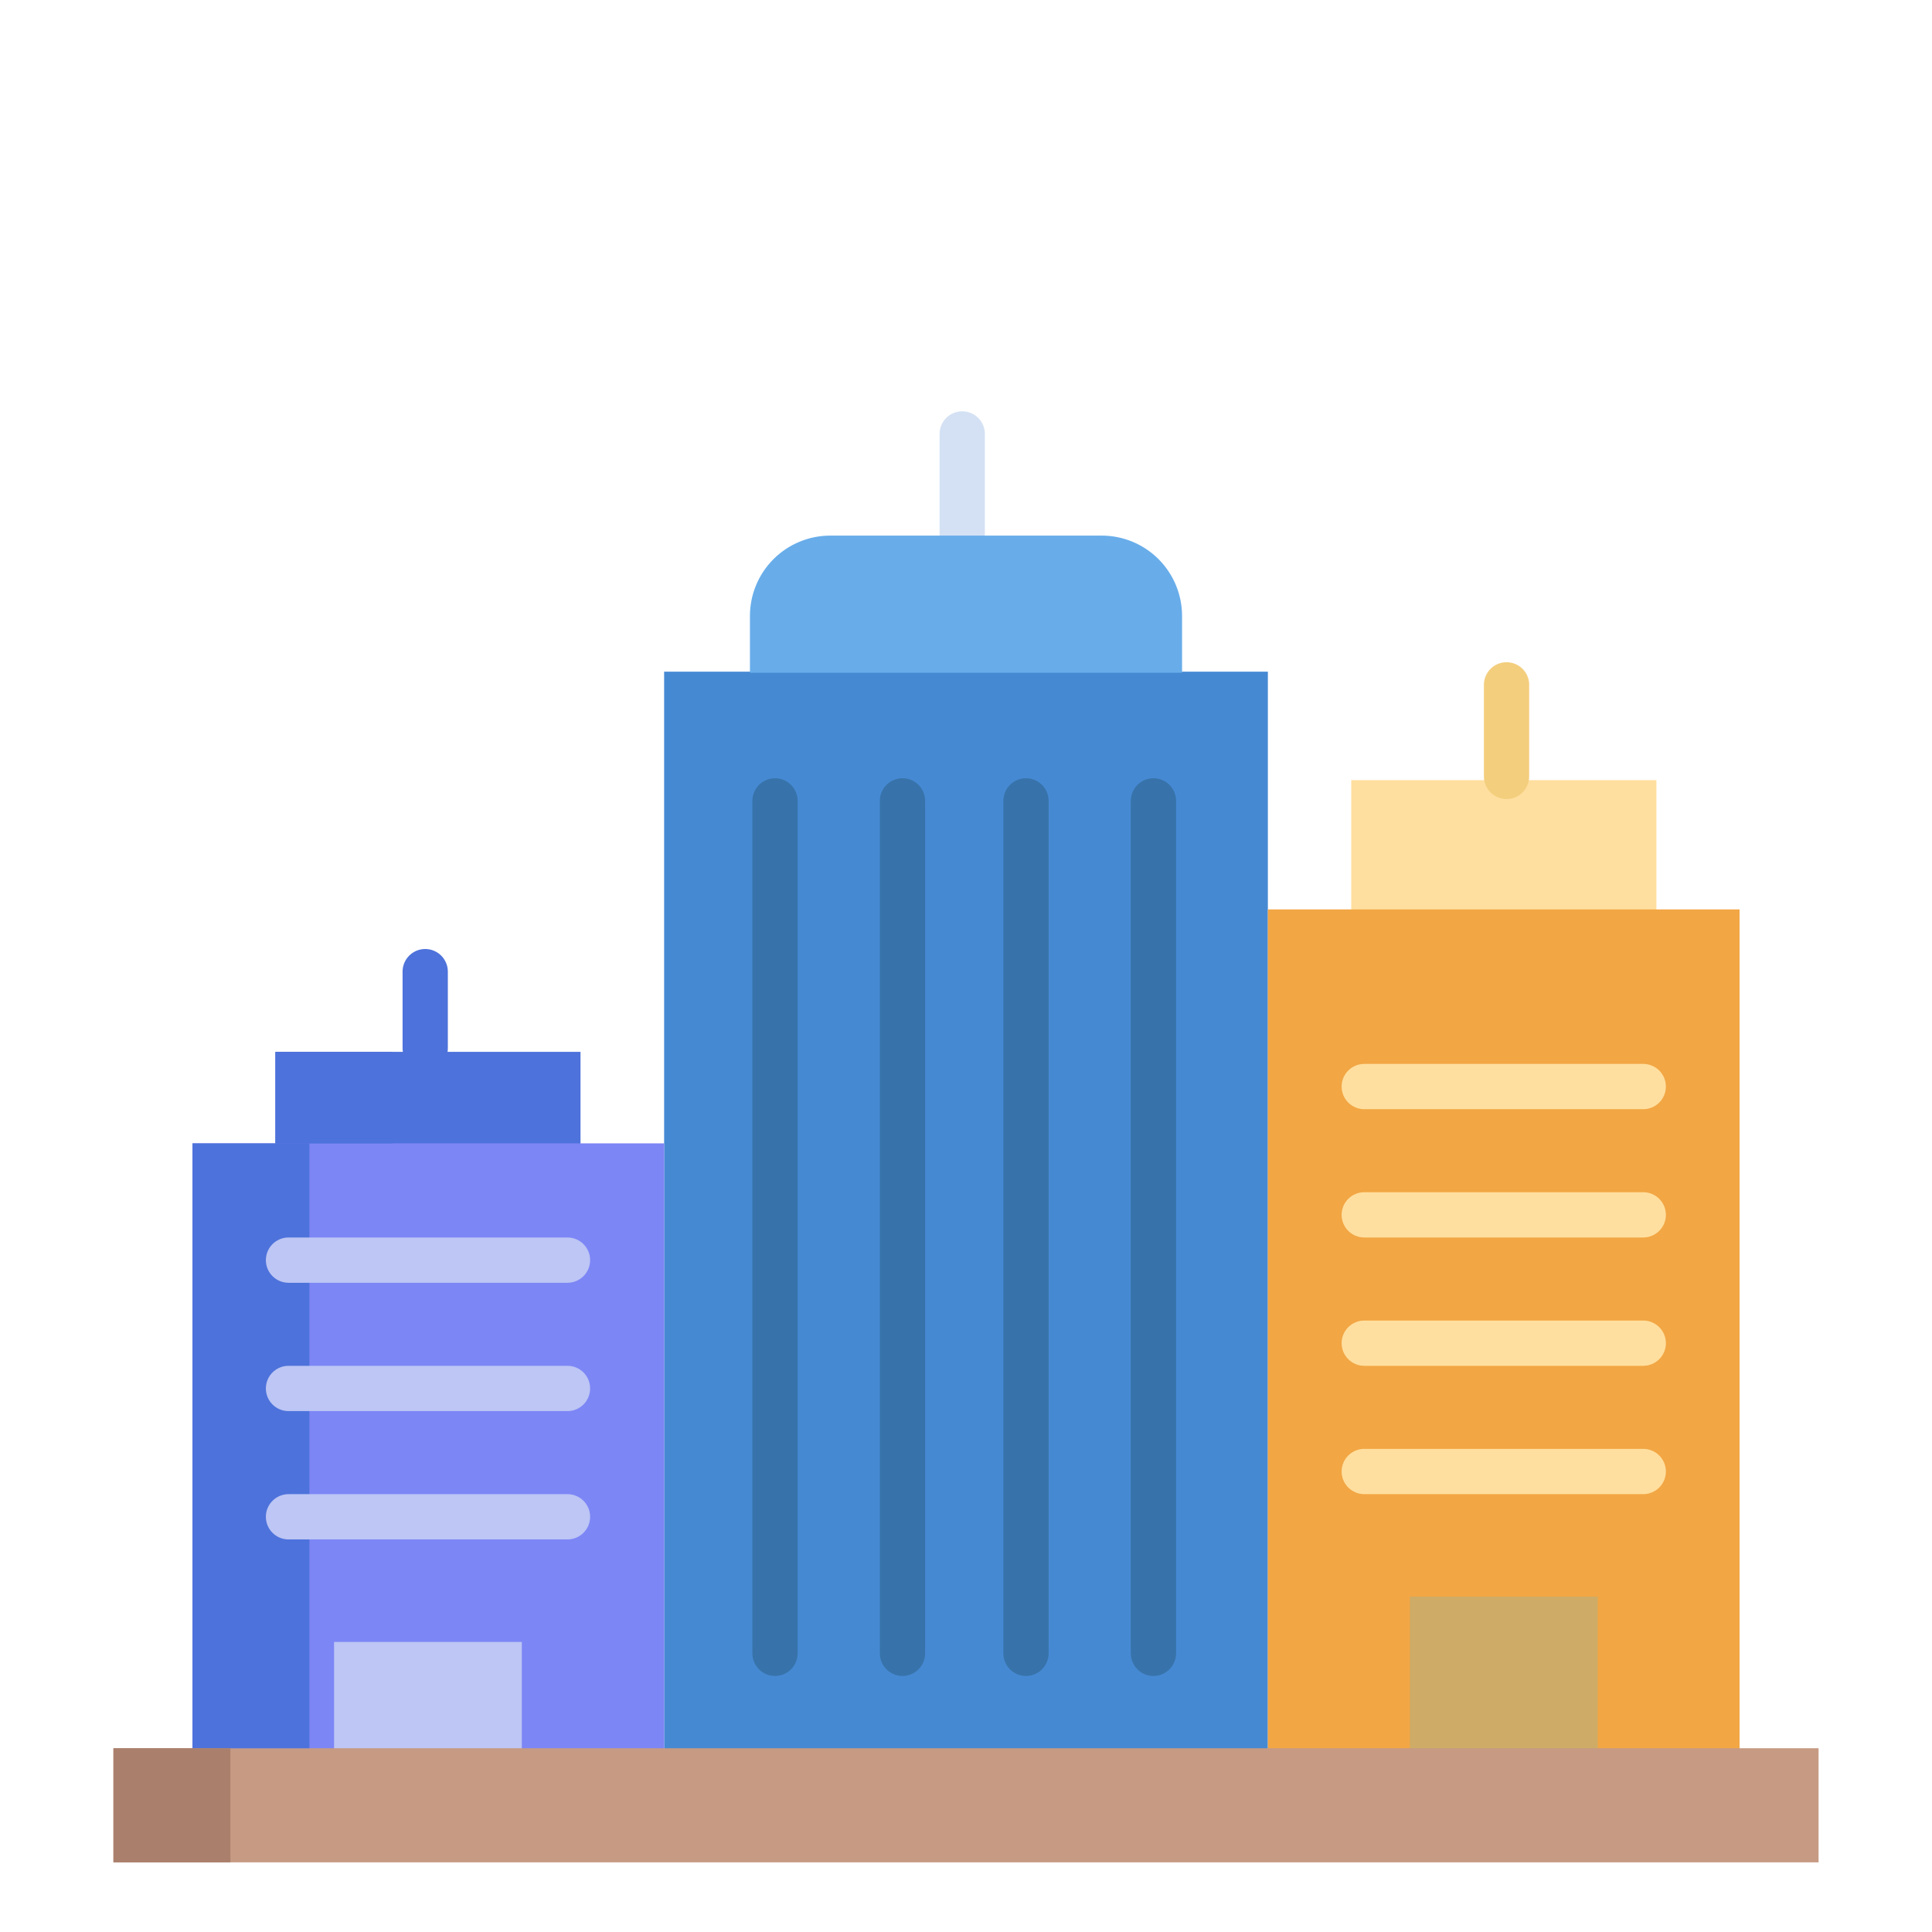
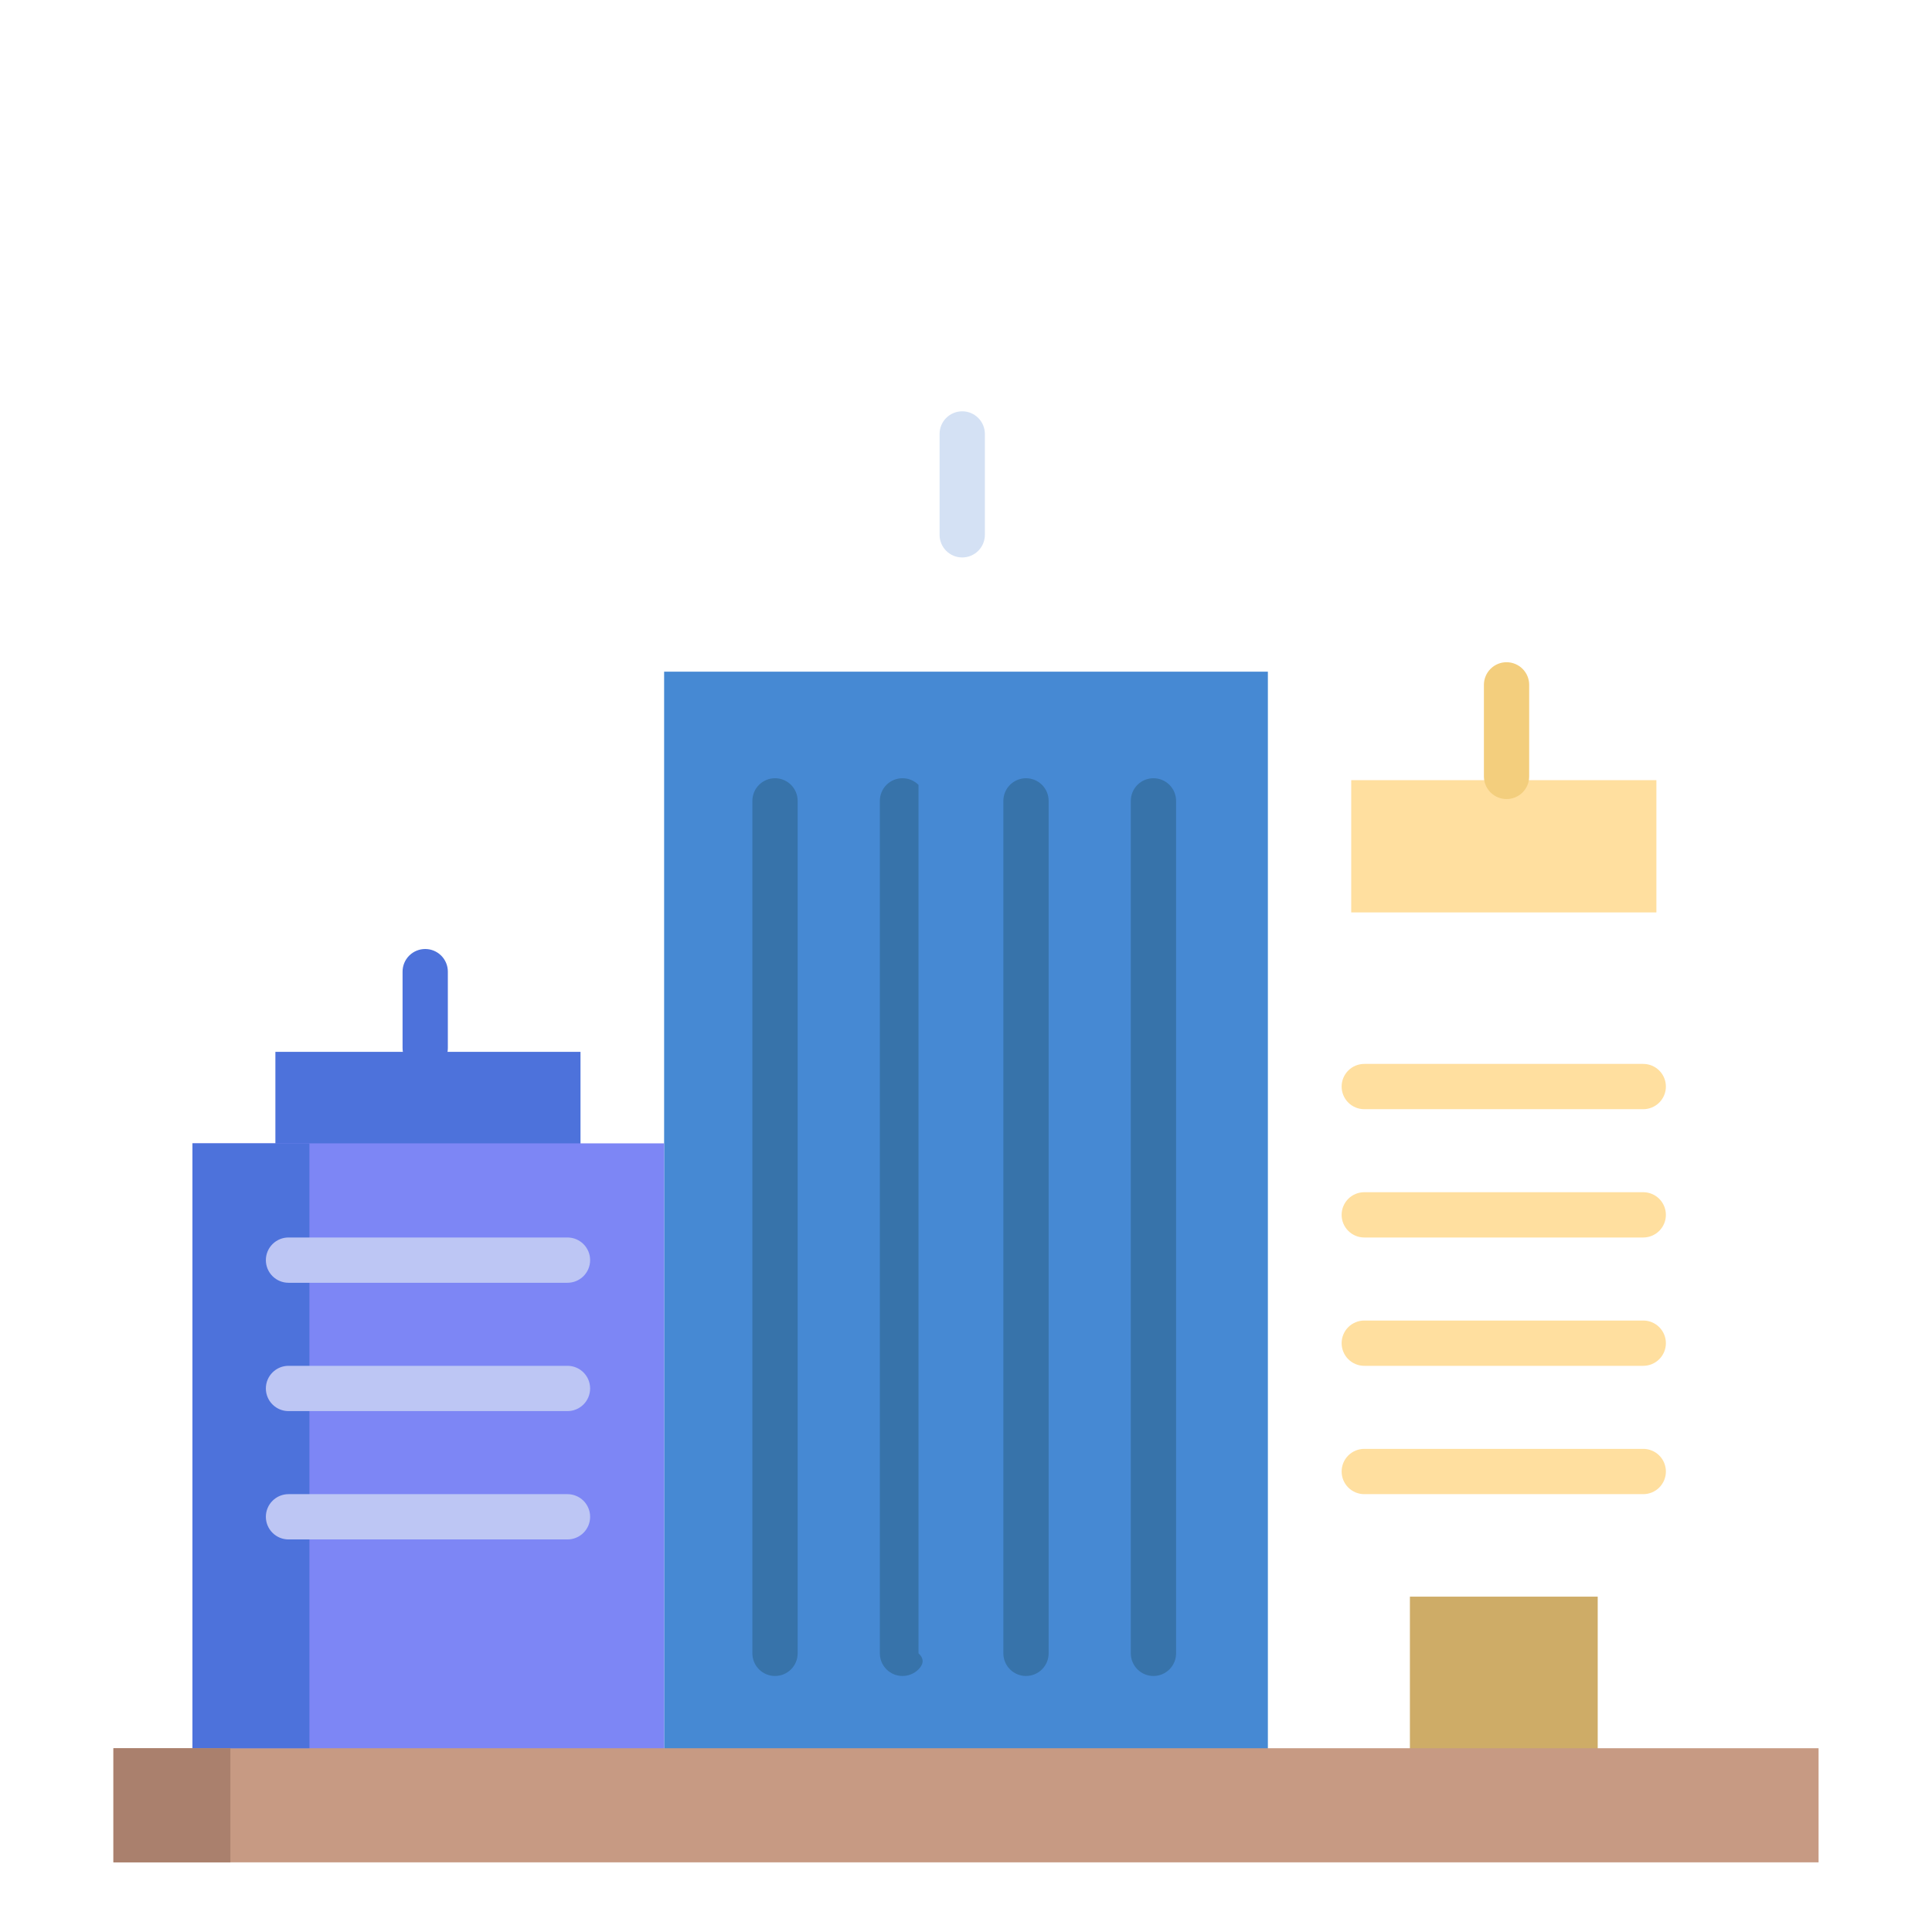
<svg xmlns="http://www.w3.org/2000/svg" width="512" height="512" viewBox="0 0 512 512" fill="none">
  <path d="M176 178H336V464H176V178Z" fill="#4689D3" />
  <path d="M72.981 278.75H153.84V303.8H72.981V278.75Z" fill="#4D72DB" />
  <path d="M358.09 206.75H438.96V241.8H358.09V206.75Z" fill="#FFDF9F" />
  <path d="M51 303H176V464H51V303Z" fill="#7D86F5" />
-   <path d="M138.29 464.26V464.3H88.53V464.26V435.13H138.29V464.26Z" fill="#BDC6F4" />
-   <path d="M336 241V464H461V463.68V241H336Z" fill="#F2A644" />
  <path d="M423.41 464.26V464.3H373.64V464.26V423.13H423.41V464.26Z" fill="#CEAC67" />
  <path d="M30.06 463.3H481.94V493.54H30.06V463.3Z" fill="#C79A83" />
-   <path d="M72.981 278.75H103.98V303H72.981V278.75Z" fill="#4D72DB" />
  <path d="M51 303H82V463.3H51V303Z" fill="#4D72DB" />
  <path d="M30.06 463.3H61.06V493.54H30.06V463.3Z" fill="#AA806D" />
  <path d="M112.684 283.759C111.092 283.759 109.566 283.127 108.441 282.002C107.316 280.876 106.684 279.35 106.684 277.759V257.494C106.684 255.903 107.316 254.377 108.441 253.251C109.566 252.126 111.092 251.494 112.684 251.494C114.275 251.494 115.801 252.126 116.926 253.251C118.051 254.377 118.684 255.903 118.684 257.494V277.759C118.684 279.35 118.051 280.876 116.926 282.002C115.801 283.127 114.275 283.759 112.684 283.759Z" fill="#4D72DB" />
  <path d="M150.39 373.957H76.457C74.866 373.957 73.34 373.325 72.214 372.2C71.089 371.074 70.457 369.548 70.457 367.957C70.457 366.366 71.089 364.84 72.214 363.714C73.34 362.589 74.866 361.957 76.457 361.957H150.39C151.981 361.957 153.507 362.589 154.633 363.714C155.758 364.84 156.39 366.366 156.39 367.957C156.39 369.548 155.758 371.074 154.633 372.2C153.507 373.325 151.981 373.957 150.39 373.957Z" fill="#BDC6F4" />
  <path d="M150.39 407.966H76.457C74.866 407.966 73.34 407.334 72.214 406.209C71.089 405.083 70.457 403.557 70.457 401.966C70.457 400.375 71.089 398.849 72.214 397.723C73.34 396.598 74.866 395.966 76.457 395.966H150.39C151.981 395.966 153.507 396.598 154.633 397.723C155.758 398.849 156.39 400.375 156.39 401.966C156.39 403.557 155.758 405.083 154.633 406.209C153.507 407.334 151.981 407.966 150.39 407.966Z" fill="#BDC6F4" />
  <path d="M150.39 339.948H76.457C74.866 339.948 73.34 339.316 72.214 338.191C71.089 337.065 70.457 335.539 70.457 333.948C70.457 332.357 71.089 330.831 72.214 329.705C73.34 328.58 74.866 327.948 76.457 327.948H150.39C151.981 327.948 153.507 328.58 154.633 329.705C155.758 330.831 156.39 332.357 156.39 333.948C156.39 335.539 155.758 337.065 154.633 338.191C153.507 339.316 151.981 339.948 150.39 339.948Z" fill="#BDC6F4" />
  <path d="M205.388 444.153C203.796 444.153 202.27 443.521 201.145 442.396C200.02 441.27 199.388 439.744 199.388 438.153V212.239C199.388 210.648 200.02 209.122 201.145 207.996C202.27 206.871 203.796 206.239 205.388 206.239C206.979 206.239 208.505 206.871 209.63 207.996C210.756 209.122 211.388 210.648 211.388 212.239V438.153C211.388 439.744 210.756 441.27 209.63 442.396C208.505 443.521 206.979 444.153 205.388 444.153Z" fill="#3773AA" />
-   <path d="M239.169 444.153C237.578 444.153 236.052 443.521 234.926 442.396C233.801 441.27 233.169 439.744 233.169 438.153V212.239C233.169 210.648 233.801 209.122 234.926 207.996C236.052 206.871 237.578 206.239 239.169 206.239C240.76 206.239 242.286 206.871 243.412 207.996C244.537 209.122 245.169 210.648 245.169 212.239V438.153C245.169 439.744 244.537 441.27 243.412 442.396C242.286 443.521 240.76 444.153 239.169 444.153Z" fill="#3773AA" />
+   <path d="M239.169 444.153C237.578 444.153 236.052 443.521 234.926 442.396C233.801 441.27 233.169 439.744 233.169 438.153V212.239C233.169 210.648 233.801 209.122 234.926 207.996C236.052 206.871 237.578 206.239 239.169 206.239C240.76 206.239 242.286 206.871 243.412 207.996V438.153C245.169 439.744 244.537 441.27 243.412 442.396C242.286 443.521 240.76 444.153 239.169 444.153Z" fill="#3773AA" />
  <path d="M271.899 444.153C270.308 444.153 268.782 443.521 267.657 442.396C266.532 441.27 265.899 439.744 265.899 438.153V212.239C265.899 210.648 266.532 209.122 267.657 207.996C268.782 206.871 270.308 206.239 271.899 206.239C273.491 206.239 275.017 206.871 276.142 207.996C277.267 209.122 277.899 210.648 277.899 212.239V438.153C277.899 439.744 277.267 441.27 276.142 442.396C275.017 443.521 273.491 444.153 271.899 444.153Z" fill="#3773AA" />
  <path d="M305.676 444.153C304.084 444.153 302.558 443.521 301.433 442.396C300.308 441.27 299.676 439.744 299.676 438.153V212.239C299.676 210.648 300.308 209.122 301.433 207.996C302.558 206.871 304.084 206.239 305.676 206.239C307.267 206.239 308.793 206.871 309.918 207.996C311.044 209.122 311.676 210.648 311.676 212.239V438.153C311.676 439.744 311.044 441.27 309.918 442.396C308.793 443.521 307.267 444.153 305.676 444.153Z" fill="#3773AA" />
  <path d="M255 147.732C253.409 147.732 251.883 147.1 250.757 145.975C249.632 144.849 249 143.323 249 141.732V115C249 113.409 249.632 111.883 250.757 110.757C251.883 109.632 253.409 109 255 109C256.591 109 258.117 109.632 259.243 110.757C260.368 111.883 261 113.409 261 115V141.728C261.001 142.516 260.846 143.297 260.544 144.025C260.243 144.754 259.801 145.416 259.244 145.973C258.687 146.531 258.025 146.973 257.297 147.275C256.569 147.577 255.788 147.732 255 147.732Z" fill="#D4E1F4" />
  <path d="M399.251 211.759C397.66 211.759 396.134 211.127 395.008 210.002C393.883 208.876 393.251 207.35 393.251 205.759V181.494C393.251 179.903 393.883 178.377 395.008 177.251C396.134 176.126 397.66 175.494 399.251 175.494C400.842 175.494 402.368 176.126 403.494 177.251C404.619 178.377 405.251 179.903 405.251 181.494V205.759C405.251 207.35 404.619 208.876 403.494 210.002C402.368 211.127 400.842 211.759 399.251 211.759Z" fill="#F3CE7D" />
  <path d="M435.478 361.957H361.545C359.954 361.957 358.427 361.325 357.302 360.2C356.177 359.074 355.545 357.548 355.545 355.957C355.545 354.366 356.177 352.84 357.302 351.714C358.427 350.589 359.954 349.957 361.545 349.957H435.478C437.069 349.957 438.595 350.589 439.721 351.714C440.846 352.84 441.478 354.366 441.478 355.957C441.478 357.548 440.846 359.074 439.721 360.2C438.595 361.325 437.069 361.957 435.478 361.957Z" fill="#FFDF9F" />
  <path d="M435.478 395.966H361.545C359.954 395.966 358.427 395.334 357.302 394.209C356.177 393.083 355.545 391.557 355.545 389.966C355.545 388.375 356.177 386.849 357.302 385.723C358.427 384.598 359.954 383.966 361.545 383.966H435.478C437.069 383.966 438.595 384.598 439.721 385.723C440.846 386.849 441.478 388.375 441.478 389.966C441.478 391.557 440.846 393.083 439.721 394.209C438.595 395.334 437.069 395.966 435.478 395.966Z" fill="#FFDF9F" />
  <path d="M435.478 327.948H361.545C359.954 327.948 358.427 327.316 357.302 326.191C356.177 325.065 355.545 323.539 355.545 321.948C355.545 320.357 356.177 318.831 357.302 317.705C358.427 316.58 359.954 315.948 361.545 315.948H435.478C437.069 315.948 438.595 316.58 439.721 317.705C440.846 318.831 441.478 320.357 441.478 321.948C441.478 323.539 440.846 325.065 439.721 326.191C438.595 327.316 437.069 327.948 435.478 327.948Z" fill="#FFDF9F" />
  <path d="M435.478 293.948H361.545C359.954 293.948 358.427 293.316 357.302 292.191C356.177 291.065 355.545 289.539 355.545 287.948C355.545 286.357 356.177 284.831 357.302 283.705C358.427 282.58 359.954 281.948 361.545 281.948H435.478C437.069 281.948 438.595 282.58 439.721 283.705C440.846 284.831 441.478 286.357 441.478 287.948C441.478 289.539 440.846 291.065 439.721 292.191C438.595 293.316 437.069 293.948 435.478 293.948Z" fill="#FFDF9F" />
-   <path d="M313.26 178.25V178.29H198.74V163.24C198.74 157.591 200.984 152.173 204.979 148.179C208.973 144.184 214.391 141.94 220.04 141.94H291.96C297.609 141.94 303.027 144.184 307.022 148.179C311.016 152.173 313.26 157.591 313.26 163.24V178.25Z" fill="#68ADEA" />
</svg>